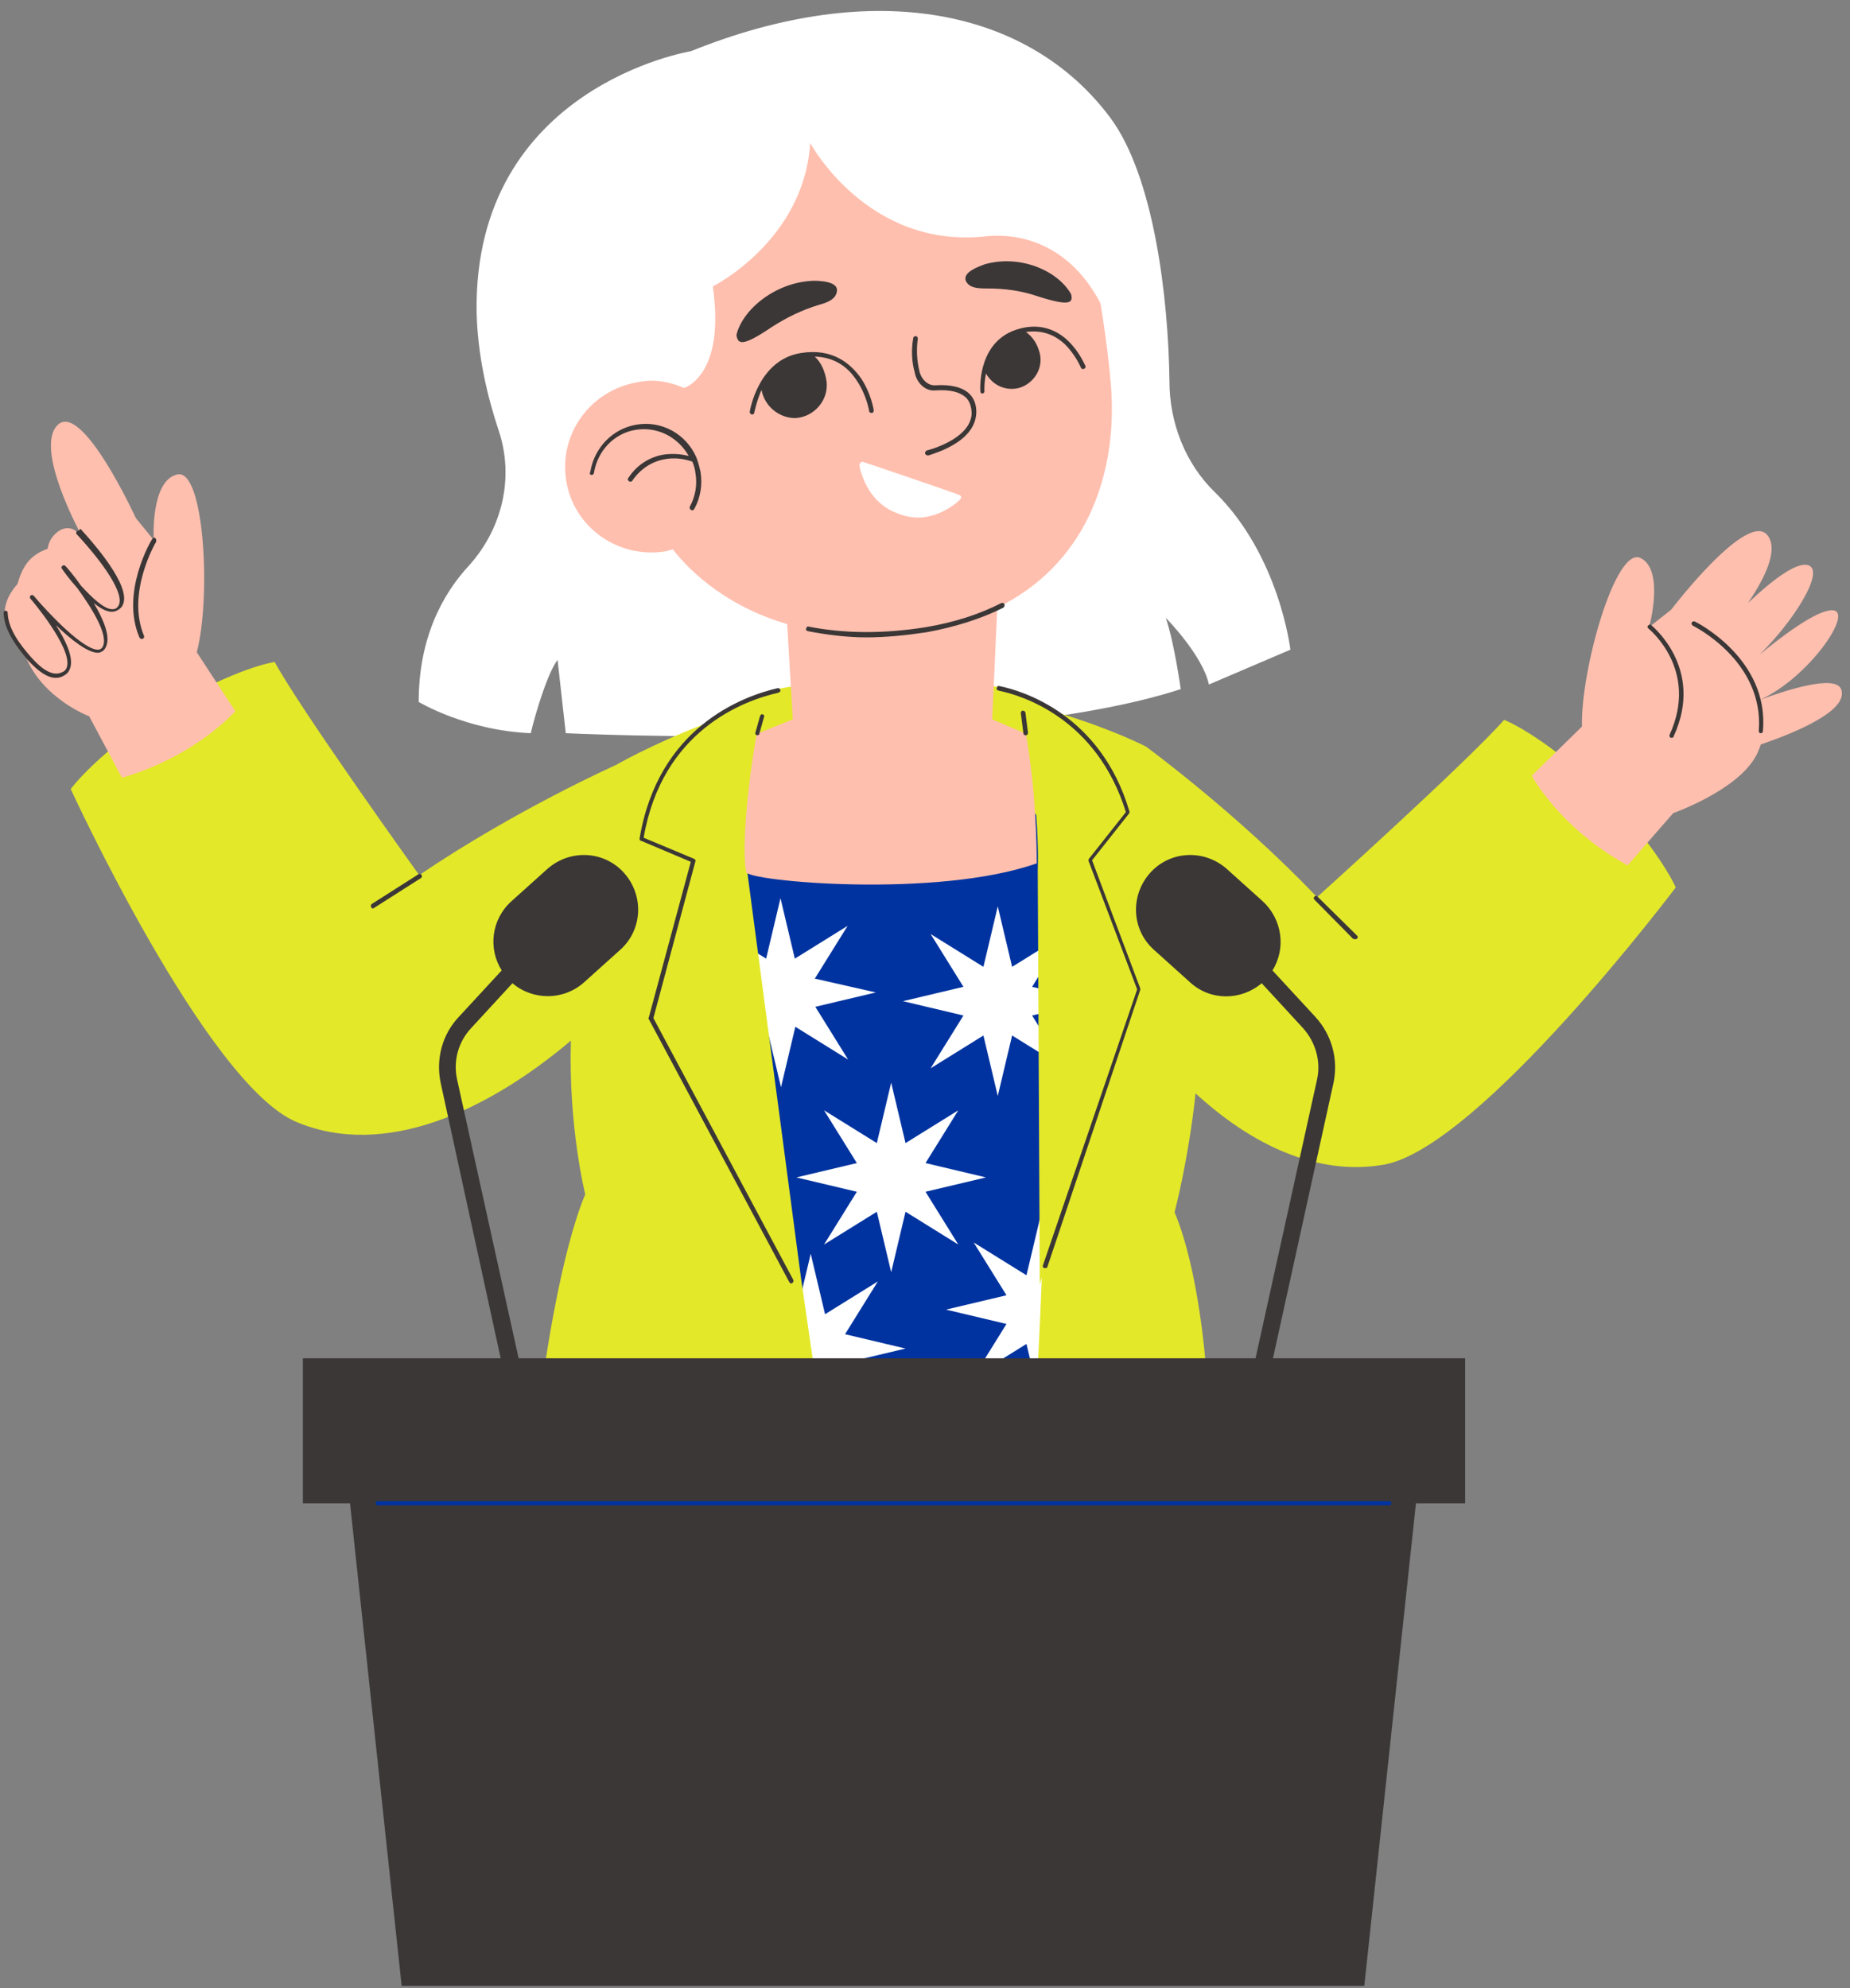
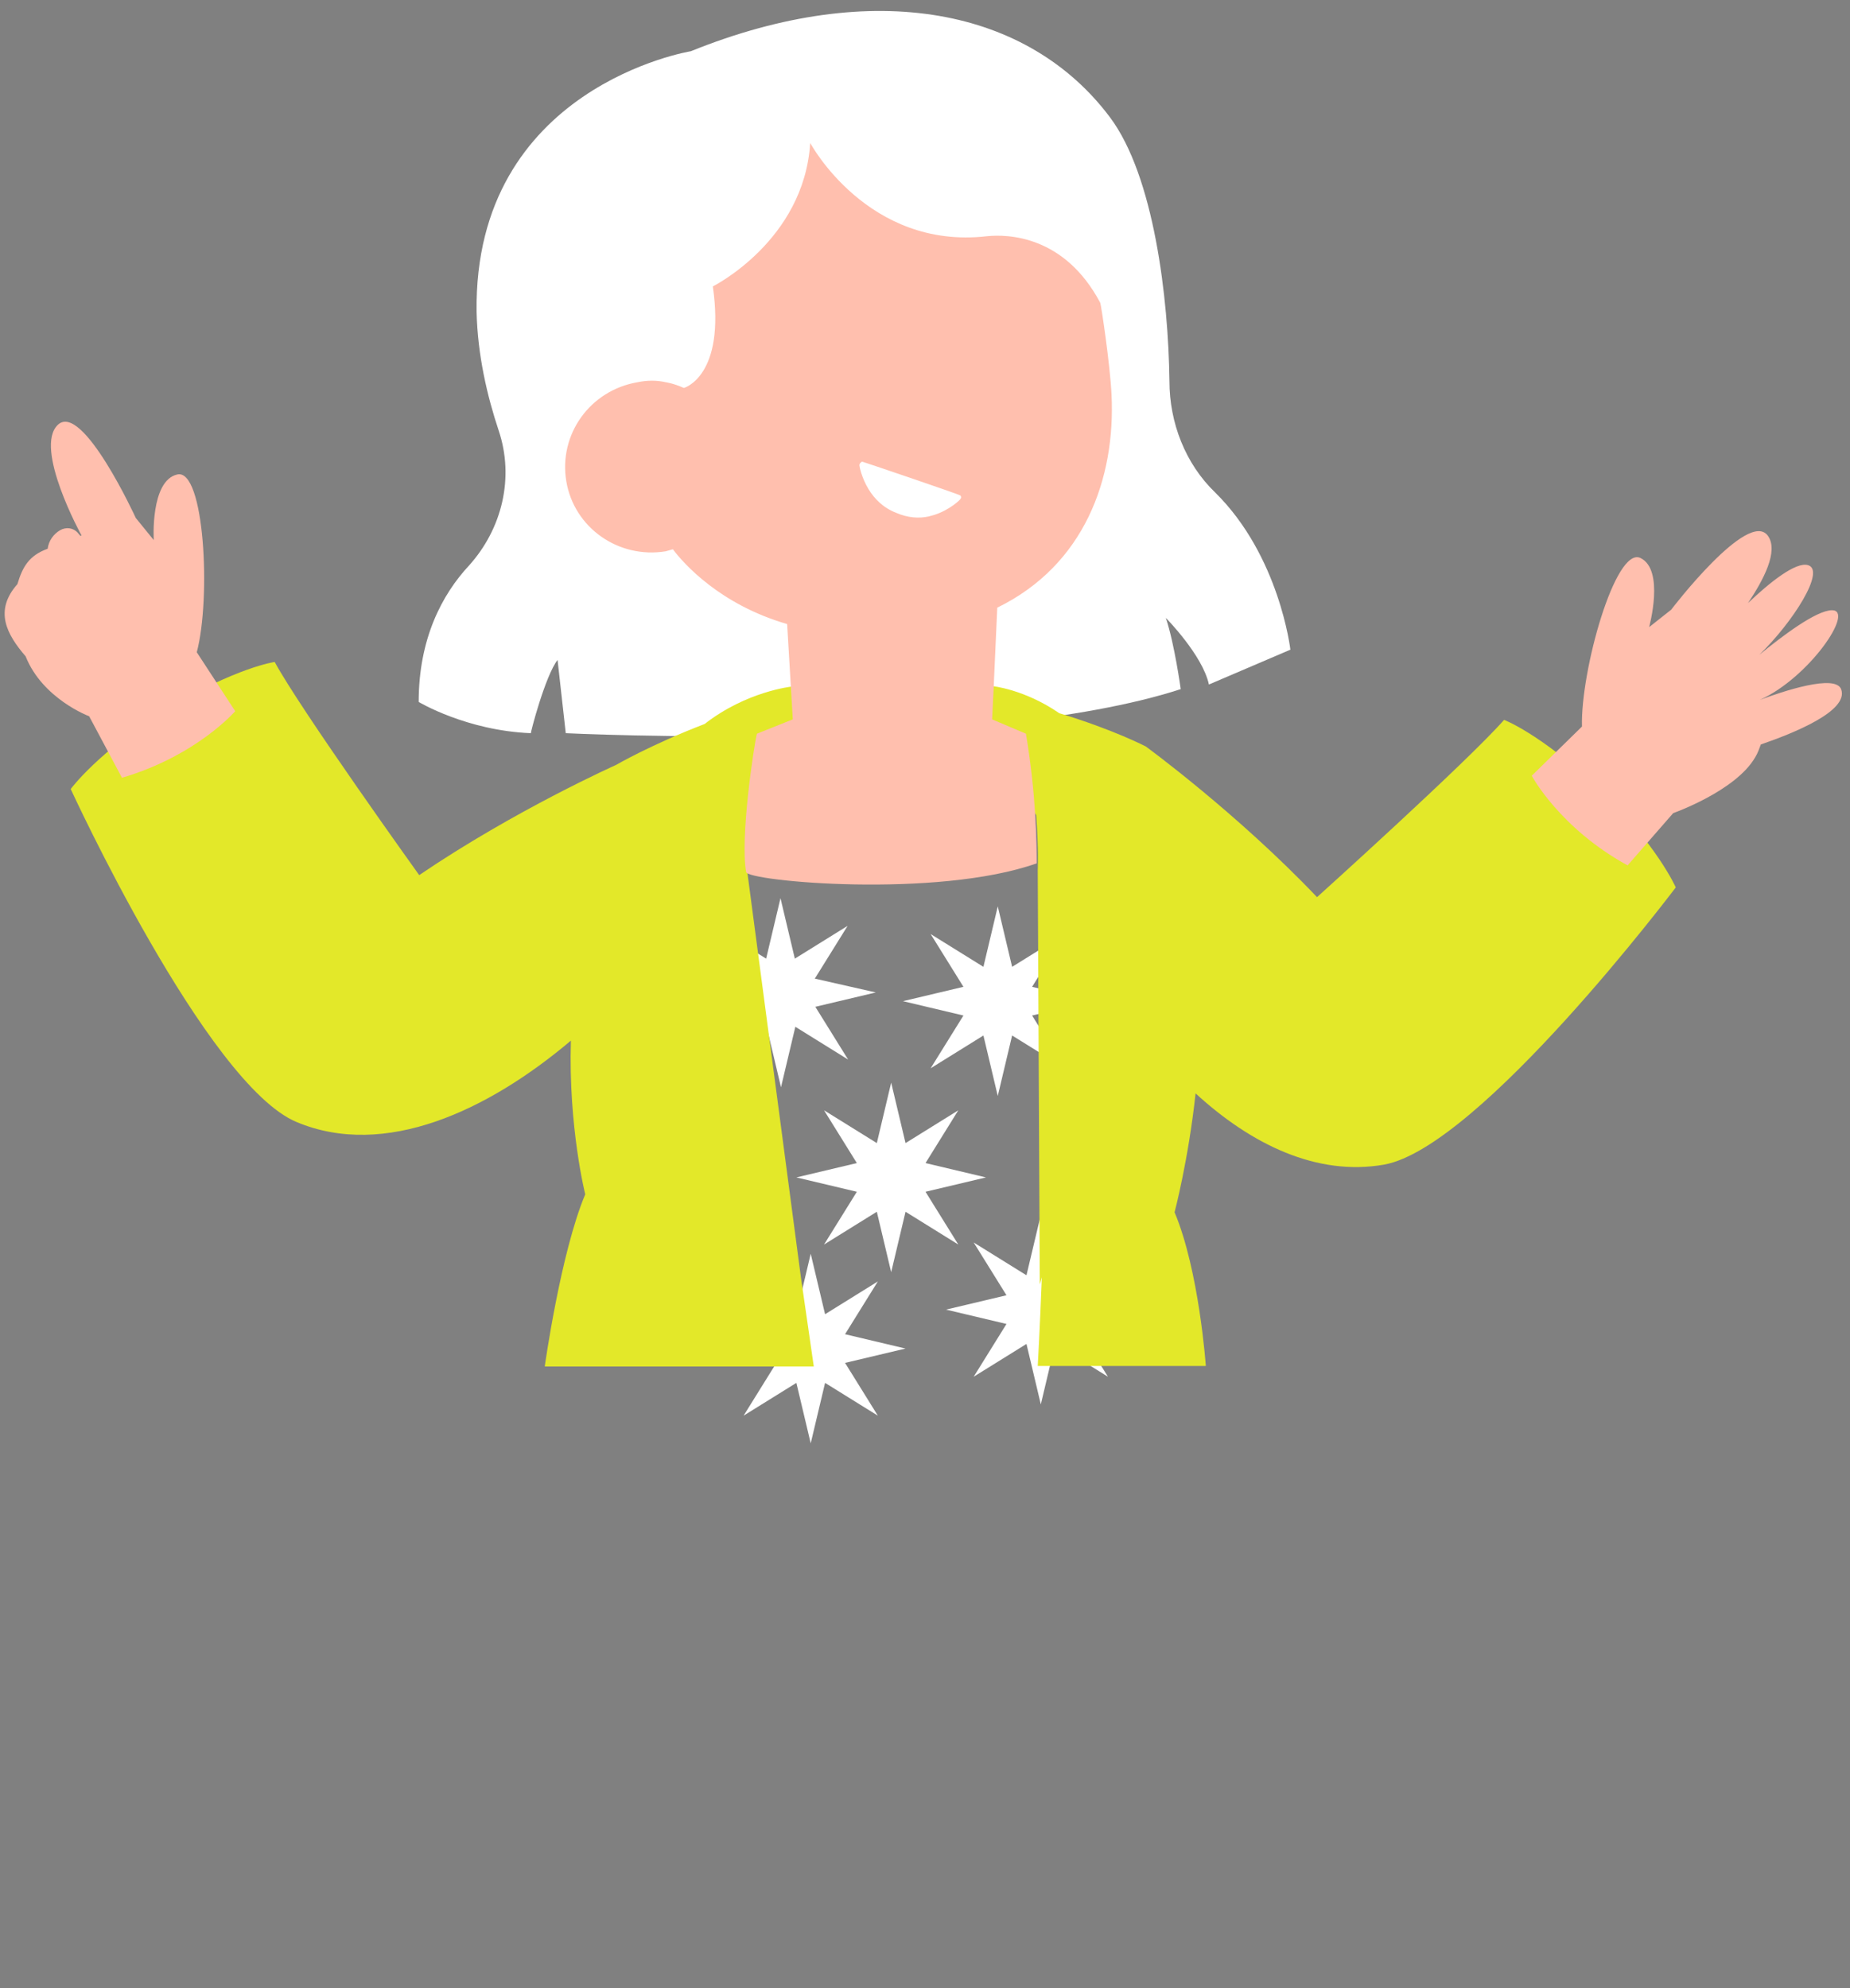
<svg xmlns="http://www.w3.org/2000/svg" xmlns:xlink="http://www.w3.org/1999/xlink" version="1.1" id="Capa_1" x="0px" y="0px" viewBox="0 0 361 388" style="enable-background:new 0 0 361 388;" xml:space="preserve">
  <rect x="0" y="0" width="361" height="388" fill="#808080" stroke="none" />
  <style type="text/css">
	.st0{fill:#0033A0;}
	.st1{fill:#FFFFFF;}
	.st2{fill:#E3E829;}
	.st3{fill:#FFBFAE;}
	.st4{clip-path:url(#SVGID_2_);}
	.st5{fill:#3B3737;}
</style>
  <g>
-     <path class="st0" d="M123.7,108.6c0-2.6,2.1-4.7,4.7-4.7c2.6,0,4.7,2.1,4.7,4.7c0,2.6-2.1,4.7-4.7,4.7   C125.8,113.4,123.7,111.2,123.7,108.6z M224,156.7h-88.4v110H224V156.7z M272.3,292.3L73,292.2c-0.3,0-0.4,0.5-0.4,1.4   c0,0.8,0.2,1.4,0.4,1.4l199.3,0.2c0.3,0,0.4-0.5,0.4-1.4C272.8,292.9,272.5,292.3,272.3,292.3z" />
    <path class="st1" d="M187,242.9l-10.3-6.4l-2.8,11.8l-2.8-11.8l-10.3,6.4l6.4-10.3l-11.8-2.8l11.8-2.8l-6.4-10.3l10.3,6.4l2.8-11.8   l2.8,11.8l10.3-6.4l-6.4,10.3l11.8,2.8l-11.8,2.8L187,242.9z M209.8,252.8l6.4-10.3l-10.3,6.4l-2.8-11.8l-2.8,11.8l-10.3-6.4   l6.4,10.3l-11.8,2.8l11.8,2.8l-6.4,10.3l10.3-6.4l2.8,11.8l2.8-11.8l10.3,6.4l-6.4-10.3l11.8-2.8L209.8,252.8z M149.6,200.4   l2.8,11.8l2.8-11.8l10.3,6.4l-6.4-10.3l11.8-2.8L159,191l6.4-10.3l-10.3,6.4l-2.8-11.8l-2.8,11.8l-10.3-6.4l6.4,10.3l-11.8,2.8   l11.8,2.8l-6.4,10.3L149.6,200.4z M188,198.2l-6.4,10.3l10.3-6.4l2.8,11.8l2.8-11.8l10.3,6.4l-6.4-10.3l11.8-2.8l-11.8-2.8   l6.4-10.3l-10.3,6.4l-2.8-11.8l-2.8,11.8l-10.3-6.4l6.4,10.3l-11.8,2.8L188,198.2z M164.9,260.4l6.4-10.3l-10.3,6.4l-2.8-11.8   l-2.8,11.8l-10.3-6.4l6.4,10.3l-11.8,2.8l11.8,2.8l-6.4,10.3l10.3-6.4l2.8,11.8l2.8-11.8l10.3,6.4l-6.4-10.3l11.8-2.8L164.9,260.4z    M108.8,128.8l1.6,14.3c0,0,81.2,4,120-8.6c0,0-1.2-8.8-2.9-13.9c0,0,7.2,7.3,8.4,13l15.9-6.8c0,0-2.1-18.3-14.7-30.7   c-5.8-5.6-8.9-13.6-8.9-21.7c-0.2-16.2-3-40-11.6-51.5c-15.8-21.1-45.9-27.4-81.8-12.9c0,0-42.4,6.9-41.8,50.9   c0.2,8.5,2.1,16.5,4.3,23.1c3.1,9.2,0.7,19.2-5.8,26.4c-5.2,5.6-9.8,14.2-9.8,26.6c0,0,9.3,5.6,21.9,6.1   C103.5,143,106.4,131.9,108.8,128.8z" />
    <path class="st2" d="M327,173.2c0,0-38.2,50.7-56.9,54.1c-13.1,2.3-25.9-3.9-36.8-13.9c-1.4,13-4.1,23.2-4.1,23.2   c4.8,11.4,6.1,30,6.1,30h-32.8c0,0,0.4-7,0.8-17.3l-0.4,1.4l-0.4-80.8c0,0,0.2-4.1-0.3-10.8l-14.4-24.4c2,0.4,3.8,0.7,5.7,1.1   l0.1-1.9c0,0,6.3,0.6,13.1,5.3c10.6,3.2,16.9,6.5,16.9,6.5s17.8,13,33.4,29.4c0,0,29.4-26.5,36.5-34.6c0,0,7,2.6,18.5,13.4   C323.4,164.9,327,173.2,327,173.2z M160.6,134.9c-2.1,0.4-4,0.7-6,1.2l-0.1-2.1c0,0-8.8,0.9-17,7.3c-10.4,4-17.3,8-17.3,8   s-19.7,8.8-38.4,21.5c0,0-23.1-32.2-28.2-41.6c0,0-7.4,1-20.9,9.1C19.2,146.6,13.8,154,13.8,154s26.5,57.7,44.1,65   c17.2,7.2,37.3-2.2,53.5-15.9c-0.5,16.9,2.8,30,2.8,30c-4.8,11.4-7.9,33.6-7.9,33.6h52.5c0,0-1-7-2.5-17.3l-10.5-79.4L160.6,134.9z   " />
    <path class="st3" d="M343.6,145.3c-0.3,0.8-0.6,1.7-1.1,2.5c-3.8,6.6-16,10.9-16,10.9l-8.9,10.2c-13.3-7.3-18.7-17.5-18.7-17.5   l9.8-9.6c-0.3-10.8,6.5-35.2,11.4-32.9c4.8,2.3,1.7,13.5,1.7,13.5l4.3-3.4c0,0,15.1-19.8,18.9-14.4c2.1,3-0.9,8.6-3.9,13.1   c4.2-4,9.3-8.1,11.7-7.4c3.5,1-2.9,11.1-9.5,17.5c4.4-3.6,11.1-8.7,14.2-8.7c4.5,0-4.5,13.2-14.1,17.5c4.3-1.6,14.9-5.2,15.9-2   C360.7,138.8,350,143.1,343.6,145.3z M216.9,77c0.8,16.4-5.3,33.3-22.3,41.6l-0.7,15.6h-0.1h0.1l-0.3,6.2l6.6,2.8   c2,12,2.1,21.5,2.1,25.3c-19.5,6.9-56.4,3.5-56.7,1.7c-1.2-6.7,1.5-24.6,2.1-27l7-2.8l-1.1-18.6c-13.1-3.8-20.2-11.8-22.3-14.6   c-0.4,0.1-1,0.3-1.4,0.4c-9.2,1.5-17.9-4.6-19.4-13.7c-1.5-9.1,4.6-17.7,13.9-19.3c1.9-0.4,3.8-0.4,5.5,0c0,0,1.5,0.2,3.5,1.1   c0,0,0,0,0.1,0c0,0,8.1-2.3,5.6-19.8c0,0,17.8-8.9,19-28c0,0,11.2,20.9,34.5,18.2c4-0.4,15.1-0.2,22.1,13   C214.9,59.7,216.6,71,216.9,77z M167.7,90.8c0,0.2,0.4,2.4,1.8,4.7c1.1,1.8,2.8,3.6,5.4,4.6c2.3,1,4.5,1.1,6.3,0.7   c0.4-0.1,0.7-0.2,1.1-0.3c3.1-1,5.1-3,5.1-3.1c0.2-0.2,0.2-0.5,0-0.7c-0.2-0.2-19-6.6-19.2-6.6C167.9,90.3,167.7,90.5,167.7,90.8z    M34.6,92.6c-5.3,1.2-4.6,12.8-4.6,12.8l-3.5-4.3c0,0-10.4-22.7-15.2-18.2c-4.8,4.5,4.6,21.6,4.6,21.6c-0.1,0-0.1,0.1-0.2,0.1   c-0.2-0.3-0.4-0.4-0.5-0.6c-0.9-1-2.3-1.2-3.5-0.5s-2.2,2-2.4,3.6c-3.6,1.3-4.9,3.5-5.9,6.9c-4.6,5.2-2.1,9.8,1.6,14.1   c3.3,8.3,12.4,11.7,12.4,11.7l6.4,12c14.6-4.3,22.1-13,22.1-13l-7.5-11.5C41.2,116.7,39.9,91.4,34.6,92.6z" />
    <g>
      <defs>
        <rect id="SVGID_1_" x="0.5" y="50.6" width="344" height="337" />
      </defs>
      <clipPath id="SVGID_2_">
        <use xlink:href="#SVGID_1_" style="overflow:visible;" />
      </clipPath>
      <g class="st4">
-         <path class="st5" d="M256.5,175.6c-0.2-0.2-0.2-0.4,0-0.6c0.2-0.2,0.4-0.2,0.6,0l7.7,7.6c0.2,0.2,0.2,0.4,0,0.6     c-0.1,0.1-0.2,0.1-0.4,0.1c-0.1,0-0.3,0-0.4-0.1L256.5,175.6z M196,117.9c-0.1-0.2-0.4-0.3-0.6-0.2c-4.3,2.2-9.3,3.8-14.7,4.7     c-8.1,1.3-15.8,1.3-22.9-0.1c-0.3-0.1-0.4,0.1-0.5,0.4c-0.1,0.3,0.1,0.4,0.4,0.5c3.7,0.7,7.5,1.2,11.4,1.2c3.8,0,7.7-0.4,11.7-1     c5.5-1,10.6-2.6,15-4.8C196,118.4,196.1,118.1,196,117.9z M156.3,68.9c-8.4,1.3-10,11.4-10,11.5c0,0.3,0.2,0.4,0.4,0.5     c0,0,0,0,0.1,0c0.2,0,0.4-0.2,0.4-0.4c0,0,0.4-2.1,1.4-4.4c0.6,3.2,3.4,5.5,6.6,5.5c3.6-0.2,6.5-3.4,6.1-7.1     c-0.3-2.2-1.2-3.9-2.3-4.9c3.4,0.1,6.2,1.6,8.2,4.7c1.9,2.8,2.4,5.9,2.4,5.9c0,0.3,0.3,0.4,0.5,0.4c0.3,0,0.4-0.3,0.4-0.5     c0-0.1-0.5-3.3-2.5-6.3C166,71,162.5,67.9,156.3,68.9z M208.4,66.5c-2.1-2-5.7-3.9-10.8-1.9c-7,2.9-6.3,11.7-6.3,11.8     c0,0.3,0.2,0.4,0.4,0.4c0.3,0,0.4-0.3,0.4-0.4c0,0-0.1-1.5,0.3-3.5c1.3,2.3,3.9,3.5,6.5,2.8c3-0.9,5-4.2,3.8-7.4     c-0.5-1.6-1.5-2.8-2.5-3.5c2.8-0.4,5.3,0.3,7.5,2.3c2.1,2,3.2,4.6,3.2,4.6c0.1,0.3,0.4,0.4,0.6,0.3c0.3-0.1,0.4-0.4,0.3-0.6     C211.7,71.3,210.7,68.7,208.4,66.5z M182.5,76.2c2.9-0.2,4.8,0.3,6,1.4c0.7,0.7,1.1,1.8,1.1,3.2c-0.3,5-8.6,7.1-8.7,7.1     c-0.3,0.1-0.4,0.4-0.4,0.6c0.1,0.3,0.4,0.4,0.6,0.4c0.1,0,1.3-0.4,2.8-1c2.7-1.2,6.3-3.3,6.6-7.1c0.1-1.7-0.4-3-1.3-3.9     c-1.3-1.3-3.6-1.9-6.7-1.7c-1.5,0.1-2.8-1.3-3.1-2.8c-0.5-2.1-0.6-4.2-0.3-6.3c0-0.3-0.2-0.5-0.4-0.5c-0.3,0-0.5,0.2-0.5,0.4     c-0.4,2.3-0.3,4.6,0.3,6.7C178.8,74.5,180.4,76.4,182.5,76.2z M150.5,63.9c2.9-1.9,6-3.4,9.3-4.4c1.9-0.5,3.3-1.2,3.5-2.6     c0.4-2-3.4-2.1-4.5-2.1c-7.3,0.2-13.9,5.5-15.1,10.6C144,67.3,145,67.6,150.5,63.9z M192.6,56.3c3.3,0,6.6,0.4,9.8,1.5     c6.2,2,7.1,1.4,6.6-0.4c-2.6-4.6-10-7.8-16.9-5.8c-1,0.4-4.4,1.5-3.6,3.3C189.2,56.2,190.7,56.3,192.6,56.3z M115.4,92.7     c0.3,0,0.4-0.1,0.5-0.4c0.7-4.3,3.9-7.7,8.1-8.4c4.3-0.7,8.3,1.4,10.4,5.1c-1.5-0.4-3.1-0.5-4.7-0.3c-2.9,0.4-5.5,2.1-7.1,4.6     c-0.2,0.2-0.1,0.4,0.1,0.6c0.1,0.1,0.2,0.1,0.4,0.1c0.1,0,0.3-0.1,0.3-0.2c1.5-2.2,3.8-3.8,6.5-4.2c1.7-0.3,3.5-0.1,5.2,0.5     c0.3,0.7,0.5,1.4,0.6,2.2c0.4,2.3,0,4.6-1.1,6.6c-0.1,0.2,0,0.4,0.2,0.6c0.1,0.1,0.2,0.1,0.3,0.1c0.1,0,0.3-0.1,0.4-0.3     c1.2-2.2,1.6-4.7,1.2-7.2c-0.2-0.9-0.4-1.7-0.7-2.5c0-0.1-0.1-0.2-0.1-0.3c-2-4.6-6.8-7.3-11.8-6.4c-4.6,0.8-8.1,4.5-8.9,9.1     C115,92.5,115.1,92.6,115.4,92.7z M126.6,198.9l27.4,51.3c0.1,0.2,0.3,0.3,0.4,0.3c0.1,0,0.2,0,0.2-0.1c0.2-0.1,0.3-0.4,0.2-0.6     l-27.3-51.1l8.2-30.6c0.1-0.2-0.1-0.4-0.3-0.5l-9.8-4.1c3.6-21,19.6-26.8,26.3-28.3c0.3-0.1,0.4-0.3,0.4-0.5     c-0.1-0.3-0.3-0.4-0.5-0.4c-7,1.6-23.4,7.7-27,29.4c0,0.2,0.1,0.4,0.3,0.4l9.7,4.1l-8.2,30.4     C126.5,198.7,126.5,198.8,126.6,198.9z M195,133.9c-0.3-0.1-0.4,0.1-0.5,0.4c-0.1,0.3,0.1,0.4,0.4,0.5     c4.4,0.9,19.1,5.3,24.8,23.7l-7.2,9.1c-0.1,0.1-0.1,0.3-0.1,0.4l9.5,25.1L203.5,247c-0.1,0.3,0.1,0.4,0.3,0.5c0.1,0,0.1,0,0.2,0     c0.2,0,0.4-0.1,0.4-0.3l18.1-54c0-0.1,0-0.2,0-0.3l-9.4-25l7.2-9.1c0.1-0.1,0.1-0.3,0.1-0.4C214.8,139.4,199.5,134.8,195,133.9z      M72.7,177.3c0.1,0,0.2,0,0.3-0.1l9.1-5.8c0.2-0.1,0.3-0.4,0.2-0.6c-0.2-0.2-0.4-0.3-0.6-0.2l-9.1,5.8c-0.2,0.1-0.3,0.4-0.2,0.6     C72.5,177.2,72.6,177.3,72.7,177.3z M248.4,265.1h37.5v28.3h-9.6l-10.1,94.4H78.4l-10.1-94.4h-9.2v-28.3h38.6L86,211.4     c-1-4.7,0.3-9.5,3.5-12.9l8.4-9.1c-2.7-4.3-2-10,1.9-13.5l7-6.3c4.4-3.9,11.1-3.6,15,0.8c3.9,4.4,3.6,11.1-0.8,15l-7,6.3     c-4,3.6-10,3.6-14,0.2l-8.1,8.8c-2.5,2.7-3.5,6.4-2.7,10l12,54.4H245l12-54.4c0.8-3.6-0.3-7.3-2.7-10l-8.1-8.8     c-4,3.4-10,3.5-14-0.2l-7-6.3c-4.4-3.9-4.7-10.6-0.8-15c3.9-4.4,10.6-4.7,15-0.8l7,6.3c3.8,3.5,4.6,9.2,1.9,13.5l8.4,9.1     c3.2,3.5,4.5,8.3,3.5,12.9L248.4,265.1z M271.1,293H73.7c-0.3,0-0.4,0.2-0.4,0.4c0,0.3,0.2,0.4,0.4,0.4h197.4     c0.3,0,0.4-0.2,0.4-0.4C271.5,293.1,271.3,293,271.1,293z M30.3,105c-0.2-0.1-0.4-0.1-0.6,0.2c-0.3,0.4-6.2,10.5-2.5,19.2     c0.1,0.2,0.3,0.3,0.4,0.3c0.1,0,0.1,0,0.2,0c0.3-0.1,0.4-0.4,0.3-0.6c-3.5-8.4,2.3-18.3,2.4-18.4C30.5,105.3,30.4,105.1,30.3,105     z M322.2,122c-0.2-0.2-0.4-0.1-0.6,0.1c-0.2,0.2-0.1,0.4,0.1,0.6c0.1,0.1,9.9,8,4.1,20.7c-0.1,0.3,0,0.4,0.2,0.6     c0.1,0,0.1,0,0.2,0c0.2,0,0.4-0.1,0.4-0.3C332.7,130.4,322.3,122.1,322.2,122z M15,103.7c-0.2,0.2-0.2,0.4,0,0.6     c5,5.4,9.7,11.9,8,14.1c-0.3,0.4-0.6,0.5-1.1,0.5c-1.6,0-4-2.3-6.1-4.6c-1.4-2-2.7-3.5-3-3.8c-0.2-0.2-0.4-0.2-0.6-0.1     c-0.2,0.2-0.3,0.4-0.1,0.6c0.1,0.2,1.3,1.9,3,3.8c2.9,4,6.2,9.3,4.9,11.5c-0.2,0.3-0.4,0.4-0.7,0.5c-2.9,0.3-10.1-7.4-12.7-10.5     c-0.2-0.2-0.4-0.2-0.6-0.1c-0.2,0.2-0.2,0.4-0.1,0.6c0.2,0.2,8,9.4,7.2,13.2c-0.1,0.5-0.4,1-1,1.2c-1.6,0.8-3.6-0.2-6-2.9     c-2.2-2.5-4.5-5.5-4.6-8.7c0-0.3-0.2-0.4-0.4-0.4c-0.3,0-0.4,0.2-0.4,0.4c0.1,3.4,2.5,6.6,4.7,9.2c2.1,2.3,3.9,3.5,5.5,3.5     c0.5,0,1-0.1,1.5-0.4c0.8-0.4,1.2-1,1.4-1.9c0.4-2.1-1.1-5.2-2.9-8c2.9,2.8,6.3,5.5,8.3,5.4c0.6-0.1,1.1-0.4,1.4-1     c1.1-2-0.4-5.5-2.3-8.7c1.2,1,2.5,1.7,3.5,1.7c0.7,0,1.3-0.3,1.9-0.9c2.4-3.1-4-10.9-8-15.3C15.4,103.6,15.2,103.6,15,103.7z      M330.7,121.3c-0.2-0.1-0.4,0-0.6,0.2c-0.1,0.2,0,0.4,0.2,0.6c0.2,0.1,14,6.9,12.9,20.6c0,0.3,0.2,0.4,0.4,0.4     c0.3,0,0.4-0.2,0.4-0.4C345.3,128.5,330.8,121.3,330.7,121.3z M199.6,138.7c-0.3,0-0.4,0.3-0.4,0.5l0.5,3.9     c0,0.3,0.2,0.4,0.4,0.4c0,0,0,0,0.1,0c0.3,0,0.4-0.3,0.4-0.5l-0.5-3.9C200.1,138.9,199.8,138.7,199.6,138.7z M148.3,139.8     l-0.9,3.2c-0.1,0.3,0.1,0.4,0.3,0.5h0.1c0.2,0,0.4-0.1,0.4-0.4l0.9-3.2c0.1-0.3-0.1-0.4-0.3-0.5     C148.5,139.4,148.4,139.5,148.3,139.8z" />
-       </g>
+         </g>
    </g>
  </g>
</svg>